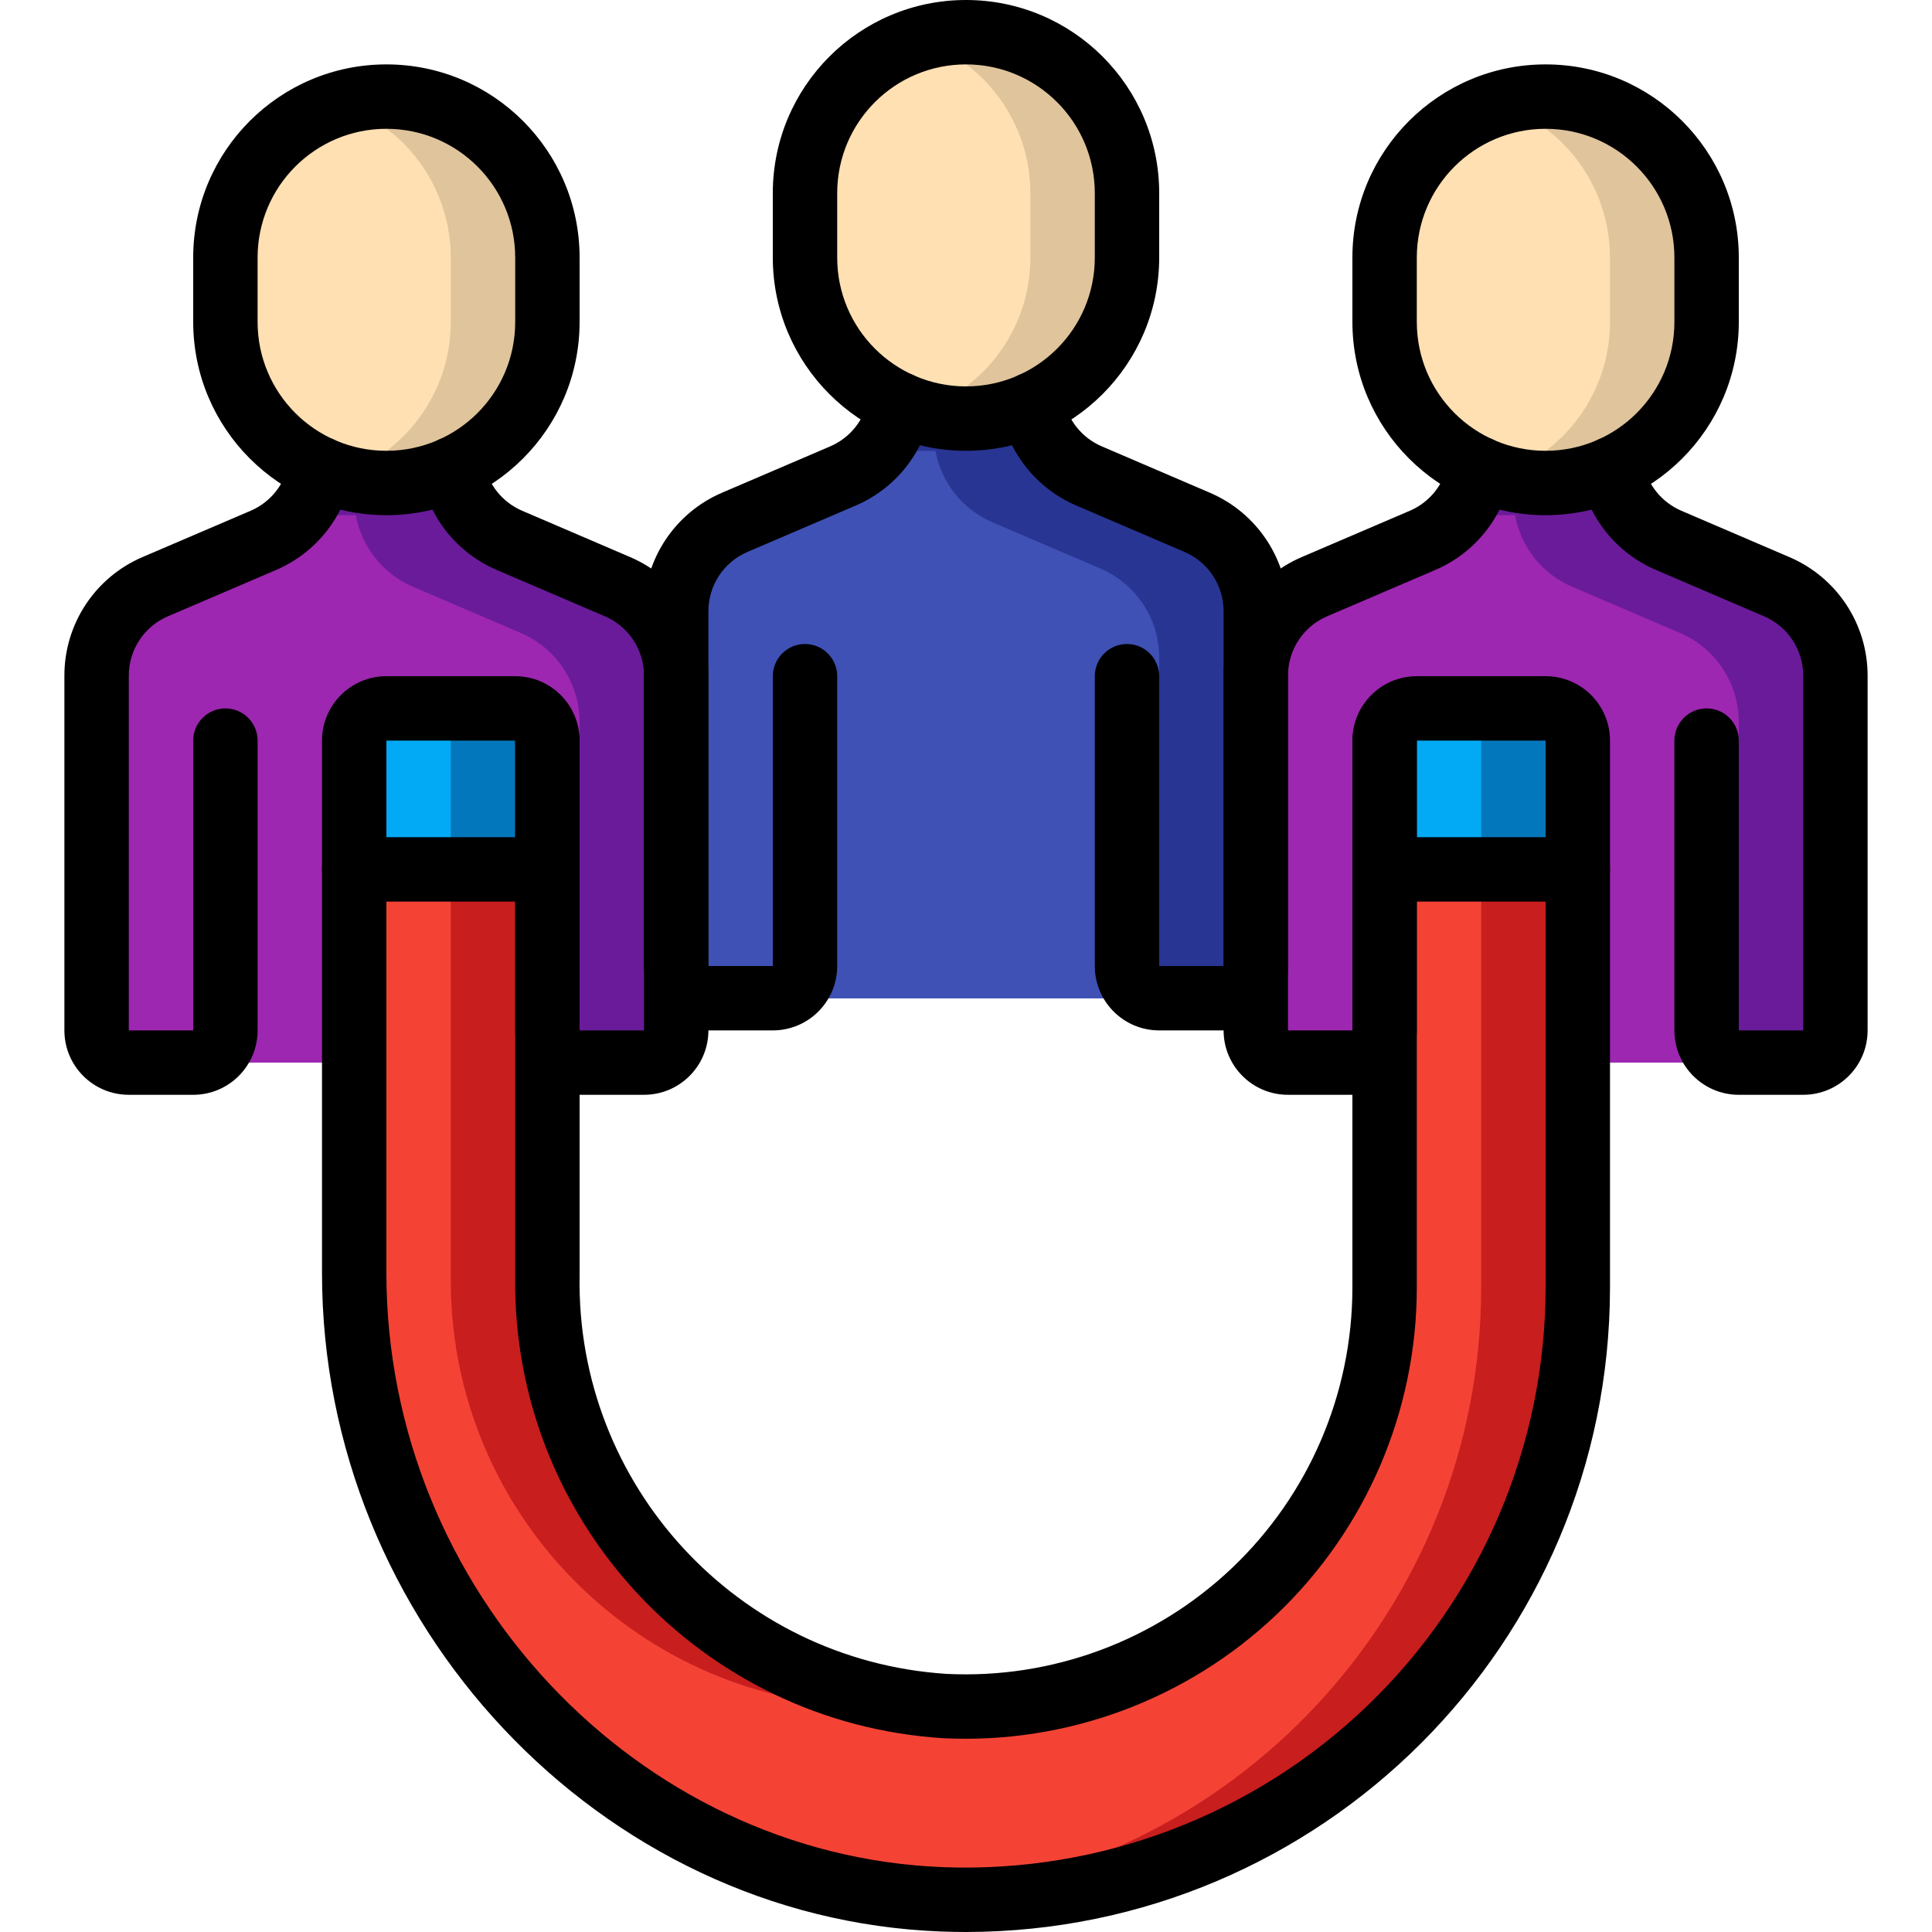
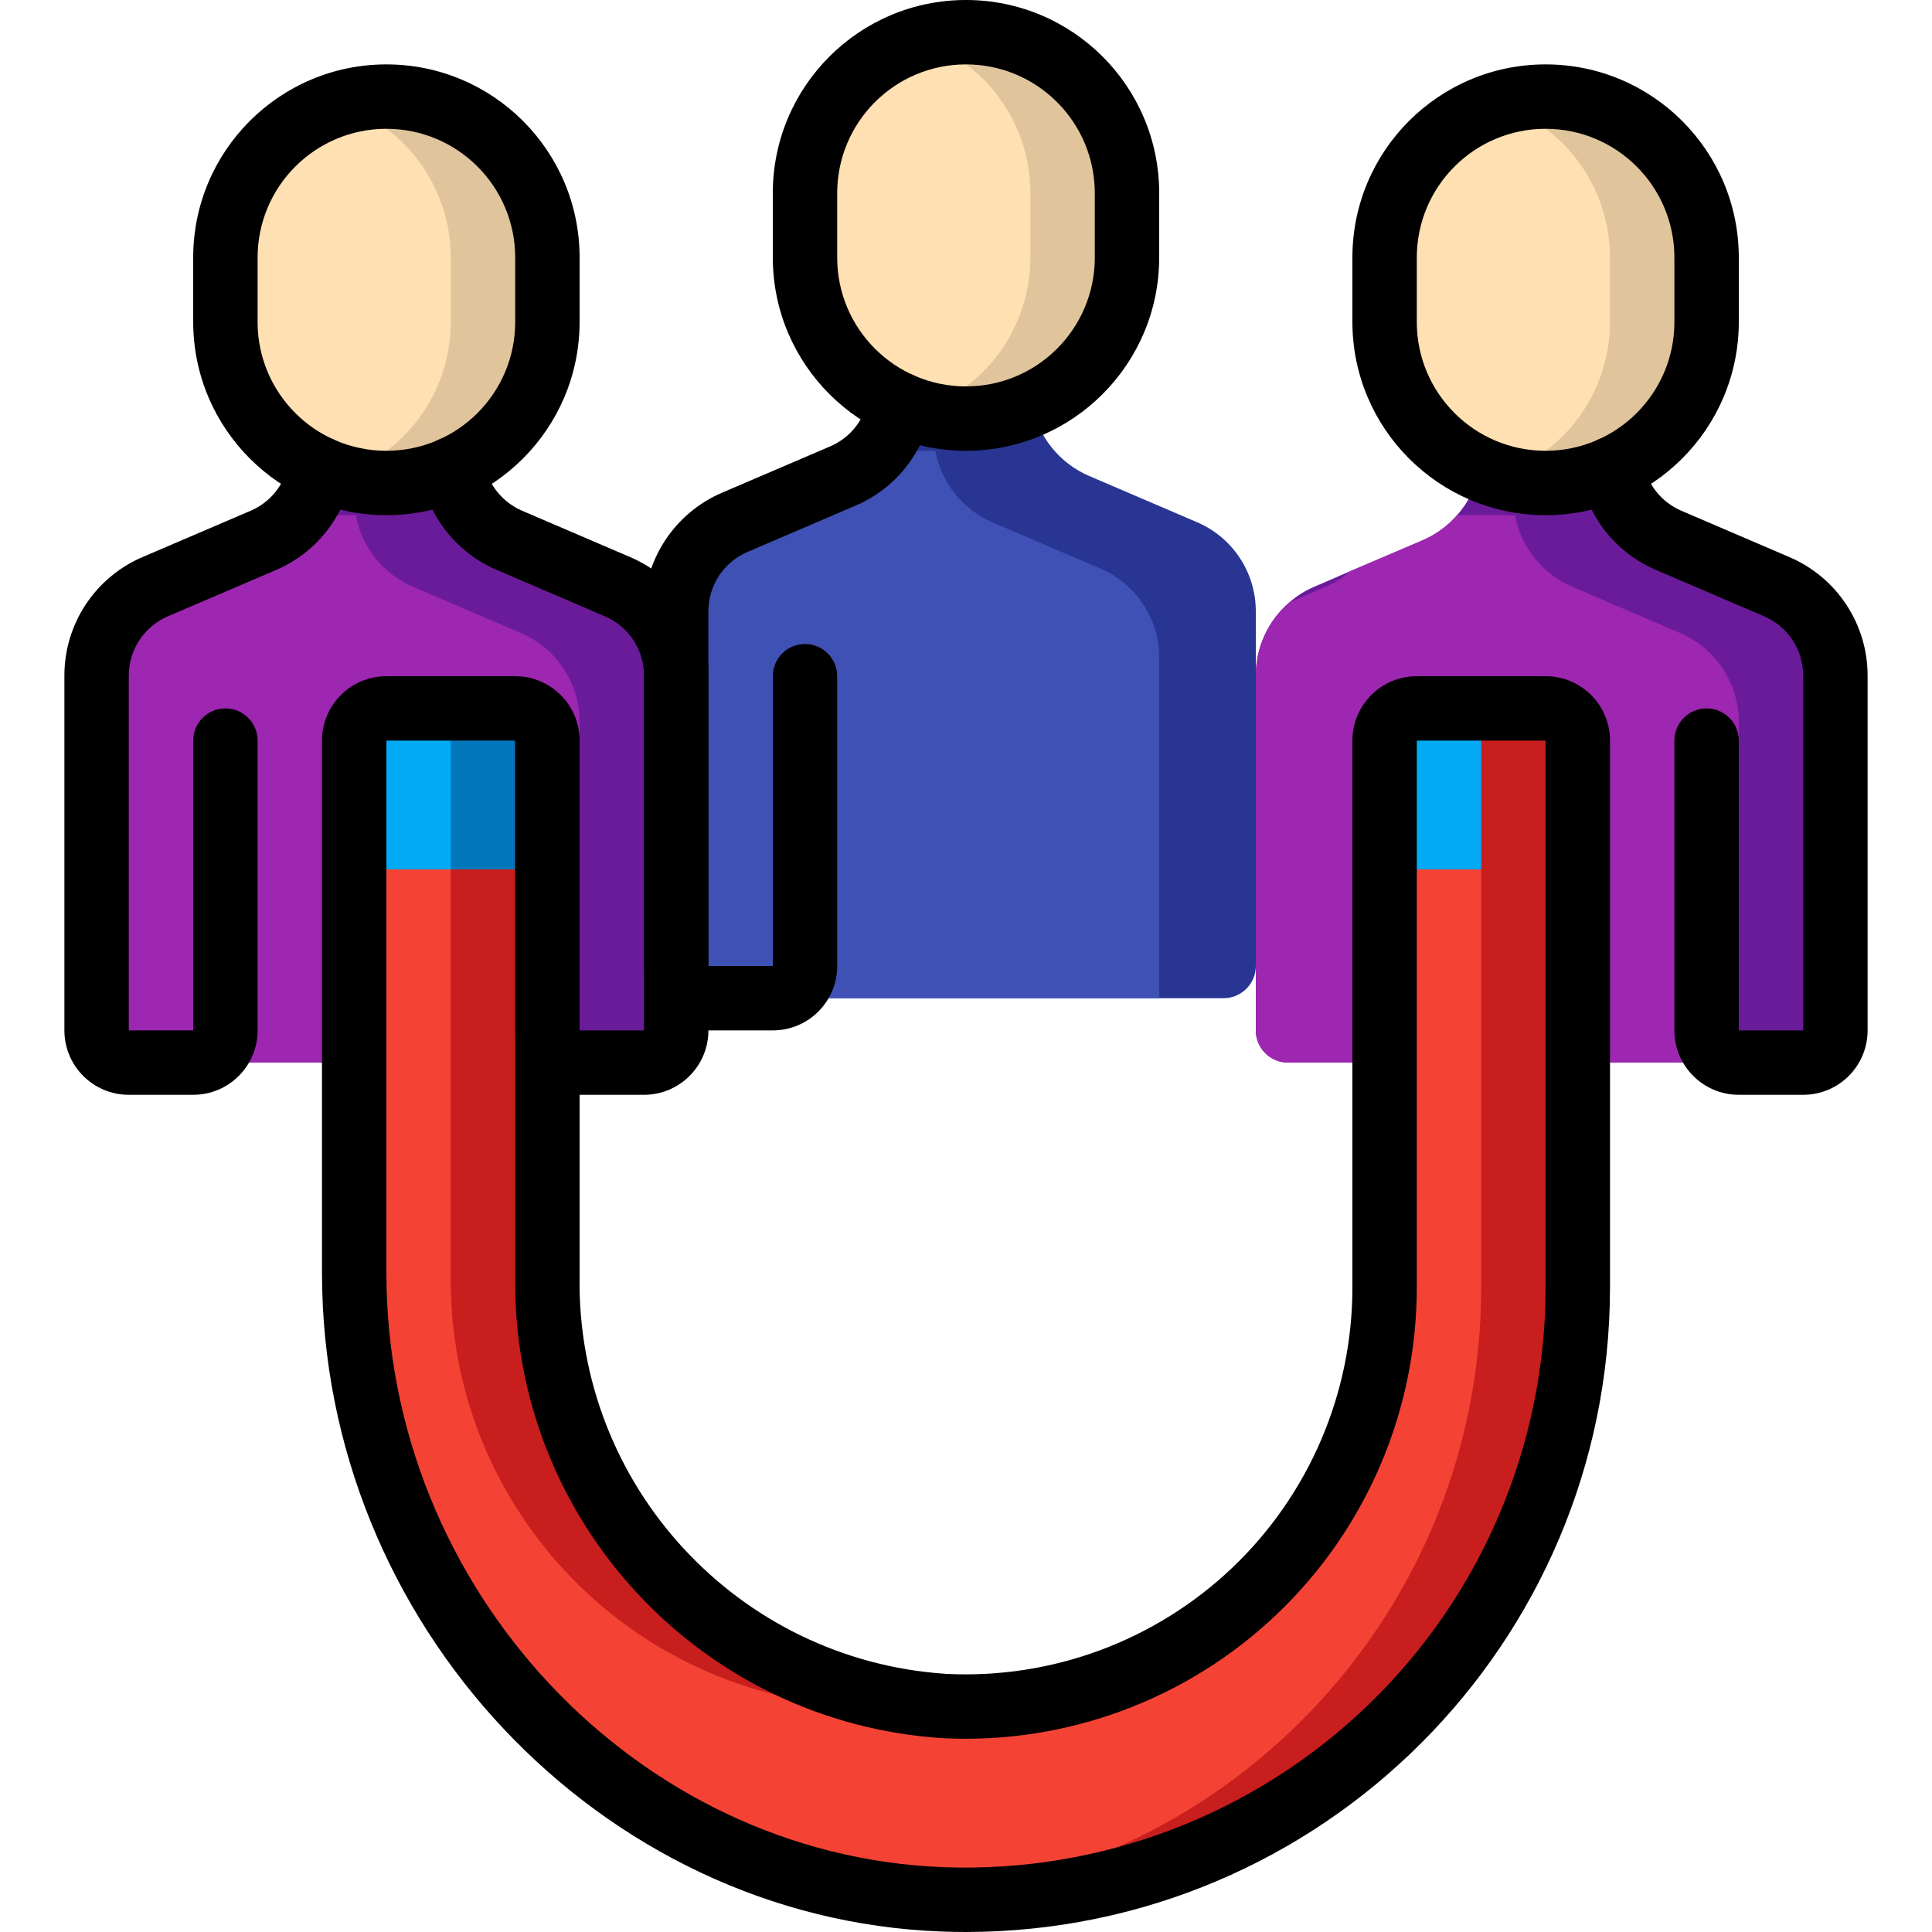
<svg xmlns="http://www.w3.org/2000/svg" width="512" height="512" viewBox="0 0 56 60" version="1.1">
  <title>049 - Gaining audience</title>
  <desc>Created with Sketch.</desc>
  <defs />
  <g id="Page-1" stroke="none" stroke-width="1" fill="none" fill-rule="evenodd">
    <g id="049---Gaining-audience" fill-rule="nonzero">
      <path d="M55,20.98 L55,32 C55,32.552 54.552,33 54,33 L38,33 C37.448,33 37,32.552 37,32 L37,20.98 C36.999,20.108 37.379,19.279 38.04,18.71 C38.272,18.506 38.535,18.34 38.82,18.22 L39.93,17.74 L42.18,16.78 C42.59,16.603 42.956,16.337 43.25,16 C43.612,15.594 43.854,15.095 43.95,14.56 L48.05,14.56 C48.232,15.549 48.896,16.382 49.82,16.78 L53.18,18.22 C54.283,18.694 54.999,19.779 55,20.98 Z" id="Shape" fill="#6A1B9A" />
      <path d="M52,22.42 L52,33 L38,33 C37.448,33 37,32.552 37,32 L37,20.98 C36.999,20.108 37.379,19.279 38.04,18.71 L39.18,18.22 C39.455,18.103 39.709,17.941 39.93,17.74 L42.18,16.78 C42.59,16.603 42.956,16.337 43.25,16 L45.05,16 C45.232,16.989 45.896,17.822 46.82,18.22 L50.18,19.66 C51.283,20.134 51.999,21.219 52,22.42 Z" id="Shape" fill="#9D27B0" />
      <path d="M51,8 L51,10 C51,12.761 48.761,15 46,15 C45.492,14.998 44.987,14.924 44.5,14.78 C42.416,14.12 41,12.186 41,10 L41,8 C41,5.814 42.416,3.88 44.5,3.22 C44.987,3.076 45.492,3.002 46,3 C47.327,2.996 48.601,3.521 49.54,4.46 C50.479,5.399 51.004,6.673 51,8 Z" id="Shape" fill="#DFC49C" />
      <path d="M19,20.98 L19,32 C19,32.552 18.552,33 18,33 L2,33 C1.448,33 1,32.552 1,32 L1,20.98 C0.999,20.108 1.379,19.279 2.04,18.71 C2.272,18.506 2.535,18.34 2.82,18.22 L3.93,17.74 L6.18,16.78 C6.59,16.603 6.956,16.337 7.25,16 C7.612,15.594 7.854,15.095 7.95,14.56 L12.05,14.56 C12.232,15.549 12.896,16.382 13.82,16.78 L17.18,18.22 C18.283,18.694 18.999,19.779 19,20.98 Z" id="Shape" fill="#6A1B9A" />
      <path d="M16,22.42 L16,33 L2,33 C1.448,33 1,32.552 1,32 L1,20.98 C0.999,20.108 1.379,19.279 2.04,18.71 L3.18,18.22 C3.455,18.103 3.709,17.941 3.93,17.74 L6.18,16.78 C6.59,16.603 6.956,16.337 7.25,16 L9.05,16 C9.232,16.989 9.896,17.822 10.82,18.22 L14.18,19.66 C15.283,20.134 15.999,21.219 16,22.42 Z" id="Shape" fill="#9D27B0" />
      <path d="M15,8 L15,10 C15,12.761 12.761,15 10,15 C9.492,14.998 8.987,14.924 8.5,14.78 C6.416,14.12 5,12.186 5,10 L5,8 C5,5.814 6.416,3.88 8.5,3.22 C8.987,3.076 9.492,3.002 10,3 C11.327,2.996 12.601,3.521 13.54,4.46 C14.479,5.399 15.004,6.673 15,8 Z" id="Shape" fill="#DFC49C" />
      <path d="M47,23 L47,40 C46.994,45.164 44.889,50.104 41.168,53.685 C37.447,57.266 32.431,59.181 27.27,58.99 C27,58.98 26.73,58.96 26.46,58.94 C16.57,58.14 9,49.55 9,39.53 L9,23 C9,22.448 9.448,22 10,22 L14,22 C14.552,22 15,22.448 15,23 L15,39.62 C14.936,46.319 19.871,52.017 26.51,52.91 C26.78,52.94 27.06,52.97 27.34,52.98 C30.897,53.158 34.371,51.871 36.952,49.418 C39.534,46.965 40.997,43.561 41,40 L41,23 C41,22.448 41.448,22 42,22 L46,22 C46.552,22 47,22.448 47,23 Z" id="Shape" fill="#C81E1E" />
      <path d="M44,23 L44,40 C43.99,49.922 36.352,58.169 26.46,58.94 C16.57,58.14 9,49.55 9,39.53 L9,23 C9,22.448 9.448,22 10,22 L11,22 C11.552,22 12,22.448 12,23 L12,39.62 C11.923,46.64 17.336,52.501 24.34,52.98 C25.064,53.017 25.79,52.994 26.51,52.91 C26.78,52.94 27.06,52.97 27.34,52.98 C30.897,53.158 34.371,51.871 36.952,49.418 C39.534,46.965 40.997,43.561 41,40 L41,23 C41,22.448 41.448,22 42,22 L43,22 C43.552,22 44,22.448 44,23 Z" id="Shape" fill="#F44335" />
-       <path d="M47,23 L47,27 L41,27 L41,23 C41,22.448 41.448,22 42,22 L46,22 C46.552,22 47,22.448 47,23 Z" id="Shape" fill="#0377BC" />
      <path d="M15,23 L15,27 L9,27 L9,23 C9,22.448 9.448,22 10,22 L14,22 C14.552,22 15,22.448 15,23 Z" id="Shape" fill="#0377BC" />
      <path d="M44,23 L44,27 L41,27 L41,23 C41,22.448 41.448,22 42,22 L43,22 C43.552,22 44,22.448 44,23 Z" id="Shape" fill="#02A9F4" />
      <path d="M12,23 L12,27 L9,27 L9,23 C9,22.448 9.448,22 10,22 L11,22 C11.552,22 12,22.448 12,23 Z" id="Shape" fill="#02A9F4" />
      <path d="M37,18.98 L37,30 C37,30.552 36.552,31 36,31 L20,31 C19.448,31 19,30.552 19,30 L19,18.98 C18.999,18.108 19.379,17.279 20.04,16.71 C20.272,16.506 20.535,16.34 20.82,16.22 L21.93,15.74 L24.18,14.78 C24.59,14.603 24.956,14.337 25.25,14 C25.612,13.594 25.854,13.095 25.95,12.56 L30.05,12.56 C30.232,13.549 30.896,14.382 31.82,14.78 L35.18,16.22 C36.283,16.694 36.999,17.779 37,18.98 Z" id="Shape" fill="#283593" />
      <path d="M34,20.42 L34,31 L20,31 C19.448,31 19,30.552 19,30 L19,18.98 C18.999,18.108 19.379,17.279 20.04,16.71 L21.18,16.22 C21.455,16.103 21.709,15.941 21.93,15.74 L24.18,14.78 C24.59,14.603 24.956,14.337 25.25,14 L27.05,14 C27.232,14.989 27.896,15.822 28.82,16.22 L32.18,17.66 C33.283,18.134 33.999,19.219 34,20.42 Z" id="Shape" fill="#3F51B5" />
      <path d="M33,6 L33,8 C33,10.761 30.761,13 28,13 C27.492,12.998 26.987,12.924 26.5,12.78 C24.416,12.12 23,10.186 23,8 L23,6 C23,3.814 24.416,1.88 26.5,1.22 C26.987,1.076 27.492,1.002 28,1 C29.327,0.996 30.601,1.521 31.54,2.46 C32.479,3.399 33.004,4.673 33,6 Z" id="Shape" fill="#DFC49C" />
      <path d="M48,8 L48,10 C48,12.186 46.584,14.12 44.5,14.78 C42.416,14.12 41,12.186 41,10 L41,8 C41,5.814 42.416,3.88 44.5,3.22 C45.268,3.468 45.967,3.893 46.54,4.46 C47.475,5.401 48,6.673 48,8 Z" id="Shape" fill="#FFE0B2" />
      <path d="M12,8 L12,10 C12,12.186 10.584,14.12 8.5,14.78 C6.416,14.12 5,12.186 5,10 L5,8 C5,5.814 6.416,3.88 8.5,3.22 C9.268,3.468 9.967,3.893 10.54,4.46 C11.475,5.401 12,6.673 12,8 Z" id="Shape" fill="#FFE0B2" />
      <path d="M30,6 L30,8 C30,10.186 28.584,12.12 26.5,12.78 C24.416,12.12 23,10.186 23,8 L23,6 C23,3.814 24.416,1.88 26.5,1.22 C27.268,1.468 27.967,1.893 28.54,2.46 C29.475,3.401 30,4.673 30,6 Z" id="Shape" fill="#FFE0B2" />
      <path d="M4,34 L2,34 C0.895,34 5.8440297e-17,33.105 5.8440297e-17,32 L5.8440297e-17,20.98 C-0.001,19.378 0.954,17.93 2.427,17.3 L5.786,15.861 C6.403,15.595 6.846,15.039 6.967,14.378 C7.032,14.027 7.279,13.737 7.616,13.617 C7.953,13.497 8.328,13.567 8.599,13.799 C8.871,14.03 8.999,14.39 8.934,14.741 C8.693,16.06 7.808,17.172 6.575,17.7 L3.214,19.14 C2.477,19.455 2,20.179 2,20.98 L2,32 L4,32 L4,23 C4,22.448 4.448,22 5,22 C5.552,22 6,22.448 6,23 L6,32 C6,33.105 5.105,34 4,34 Z" id="Shape" fill="#000000" />
      <path d="M18,34 L16,34 C14.895,34 14,33.105 14,32 L14,23 C14,22.448 14.448,22 15,22 C15.552,22 16,22.448 16,23 L16,32 L18,32 L18,20.98 C18,20.179 17.523,19.455 16.786,19.14 L13.427,17.7 C12.194,17.172 11.307,16.062 11.066,14.742 C10.966,14.199 11.325,13.677 11.868,13.577 C12.411,13.477 12.933,13.836 13.033,14.379 C13.154,15.04 13.598,15.597 14.216,15.862 L17.573,17.302 C19.045,17.932 20,19.379 20,20.98 L20,32 C20,33.105 19.105,34 18,34 Z" id="Shape" fill="#000000" />
      <path d="M10,16 C6.688,15.997 4.003,13.312 4,10 L4,8 C4,4.686 6.686,2 10,2 C13.314,2 16,4.686 16,8 L16,10 C15.997,13.312 13.312,15.997 10,16 Z M10,4 C7.791,4 6,5.791 6,8 L6,10 C6,12.209 7.791,14 10,14 C12.209,14 14,12.209 14,10 L14,8 C14,5.791 12.209,4 10,4 Z" id="Shape" fill="#000000" />
      <path d="M22,32 L20,32 C18.895,32 18,31.105 18,30 L18,18.98 C17.999,17.378 18.954,15.93 20.427,15.3 L23.786,13.861 C24.403,13.595 24.846,13.039 24.967,12.378 C25.032,12.027 25.279,11.737 25.616,11.617 C25.953,11.497 26.328,11.567 26.599,11.799 C26.871,12.03 26.999,12.39 26.934,12.741 C26.693,14.06 25.808,15.172 24.575,15.7 L21.214,17.14 C20.477,17.455 20,18.179 20,18.98 L20,30 L22,30 L22,21 C22,20.448 22.448,20 23,20 C23.552,20 24,20.448 24,21 L24,30 C24,31.105 23.105,32 22,32 Z" id="Shape" fill="#000000" />
-       <path d="M36,32 L34,32 C32.895,32 32,31.105 32,30 L32,21 C32,20.448 32.448,20 33,20 C33.552,20 34,20.448 34,21 L34,30 L36,30 L36,18.98 C36,18.179 35.523,17.455 34.786,17.14 L31.427,15.7 C30.194,15.172 29.307,14.062 29.066,12.742 C29.001,12.391 29.129,12.031 29.401,11.8 C29.672,11.568 30.047,11.498 30.384,11.618 C30.721,11.738 30.968,12.028 31.033,12.379 C31.154,13.04 31.598,13.597 32.216,13.862 L35.573,15.302 C37.045,15.932 38,17.379 38,18.98 L38,30 C38,31.105 37.105,32 36,32 Z" id="Shape" fill="#000000" />
      <path d="M28,14 C24.688,13.997 22.003,11.312 22,8 L22,6 C22,2.686 24.686,-2.05581688e-15 28,-2.66453526e-15 C31.314,-3.27325364e-15 34,2.686 34,6 L34,8 C33.997,11.312 31.312,13.997 28,14 Z M28,2 C25.791,2 24,3.791 24,6 L24,8 C24,10.209 25.791,12 28,12 C30.209,12 32,10.209 32,8 L32,6 C32,3.791 30.209,2 28,2 Z" id="Shape" fill="#000000" />
-       <path d="M40,34 L38,34 C36.895,34 36,33.105 36,32 L36,20.98 C35.999,19.378 36.954,17.93 38.427,17.3 L41.786,15.861 C42.403,15.595 42.846,15.039 42.967,14.378 C43.067,13.835 43.589,13.476 44.132,13.576 C44.675,13.676 45.034,14.198 44.934,14.741 C44.693,16.06 43.808,17.172 42.575,17.7 L39.214,19.14 C38.477,19.455 38,20.179 38,20.98 L38,32 L40,32 L40,23 C40,22.448 40.448,22 41,22 C41.552,22 42,22.448 42,23 L42,32 C42,33.105 41.105,34 40,34 Z" id="Shape" fill="#000000" />
      <path d="M54,34 L52,34 C50.895,34 50,33.105 50,32 L50,23 C50,22.448 50.448,22 51,22 C51.552,22 52,22.448 52,23 L52,32 L54,32 L54,20.98 C54,20.179 53.523,19.455 52.786,19.14 L49.427,17.7 C48.194,17.172 47.307,16.062 47.066,14.742 C47.001,14.391 47.129,14.031 47.401,13.8 C47.672,13.568 48.047,13.498 48.384,13.618 C48.721,13.738 48.968,14.028 49.033,14.379 C49.154,15.04 49.598,15.597 50.216,15.862 L53.573,17.302 C55.045,17.932 56,19.379 56,20.98 L56,32 C56,33.105 55.105,34 54,34 Z" id="Shape" fill="#000000" />
      <path d="M46,16 C42.688,15.997 40.003,13.312 40,10 L40,8 C40,4.686 42.686,2 46,2 C49.314,2 52,4.686 52,8 L52,10 C51.997,13.312 49.312,15.997 46,16 Z M46,4 C43.791,4 42,5.791 42,8 L42,10 C42,12.209 43.791,14 46,14 C48.209,14 50,12.209 50,10 L50,8 C50,5.791 48.209,4 46,4 Z" id="Shape" fill="#000000" />
      <path d="M28.008,60 C27.749,60 27.489,59.995 27.229,59.985 C16.626,59.585 8,50.41 8,39.533 L8,23 C8,21.895 8.895,21 10,21 L14,21 C15.105,21 16,21.895 16,23 L16,39.623 C15.892,46.123 20.906,51.563 27.394,51.984 C30.677,52.147 33.882,50.957 36.264,48.693 C38.646,46.428 39.996,43.287 40,40 L40,23 C40,21.895 40.895,21 42,21 L46,21 C47.105,21 48,21.895 48,23 L48,40 C47.987,51.037 39.045,59.983 28.008,60 Z M27.308,57.987 C32.197,58.169 36.95,56.356 40.475,52.964 C44,49.572 45.994,44.892 46,40 L46,23 L42,23 L42,40 C41.996,43.833 40.422,47.498 37.645,50.14 C34.867,52.782 31.129,54.17 27.3,53.982 C19.745,53.512 13.891,47.192 14,39.623 L14,23 L10,23 L10,39.533 C10,49.348 17.763,57.626 27.305,57.987 L27.308,57.987 Z" id="Shape" fill="#000000" />
-       <path d="M15,28 L9,28 C8.448,28 8,27.552 8,27 C8,26.448 8.448,26 9,26 L15,26 C15.552,26 16,26.448 16,27 C16,27.552 15.552,28 15,28 Z" id="Shape" fill="#000000" />
-       <path d="M47,28 L41,28 C40.448,28 40,27.552 40,27 C40,26.448 40.448,26 41,26 L47,26 C47.552,26 48,26.448 48,27 C48,27.552 47.552,28 47,28 Z" id="Shape" fill="#000000" />
    </g>
  </g>
</svg>